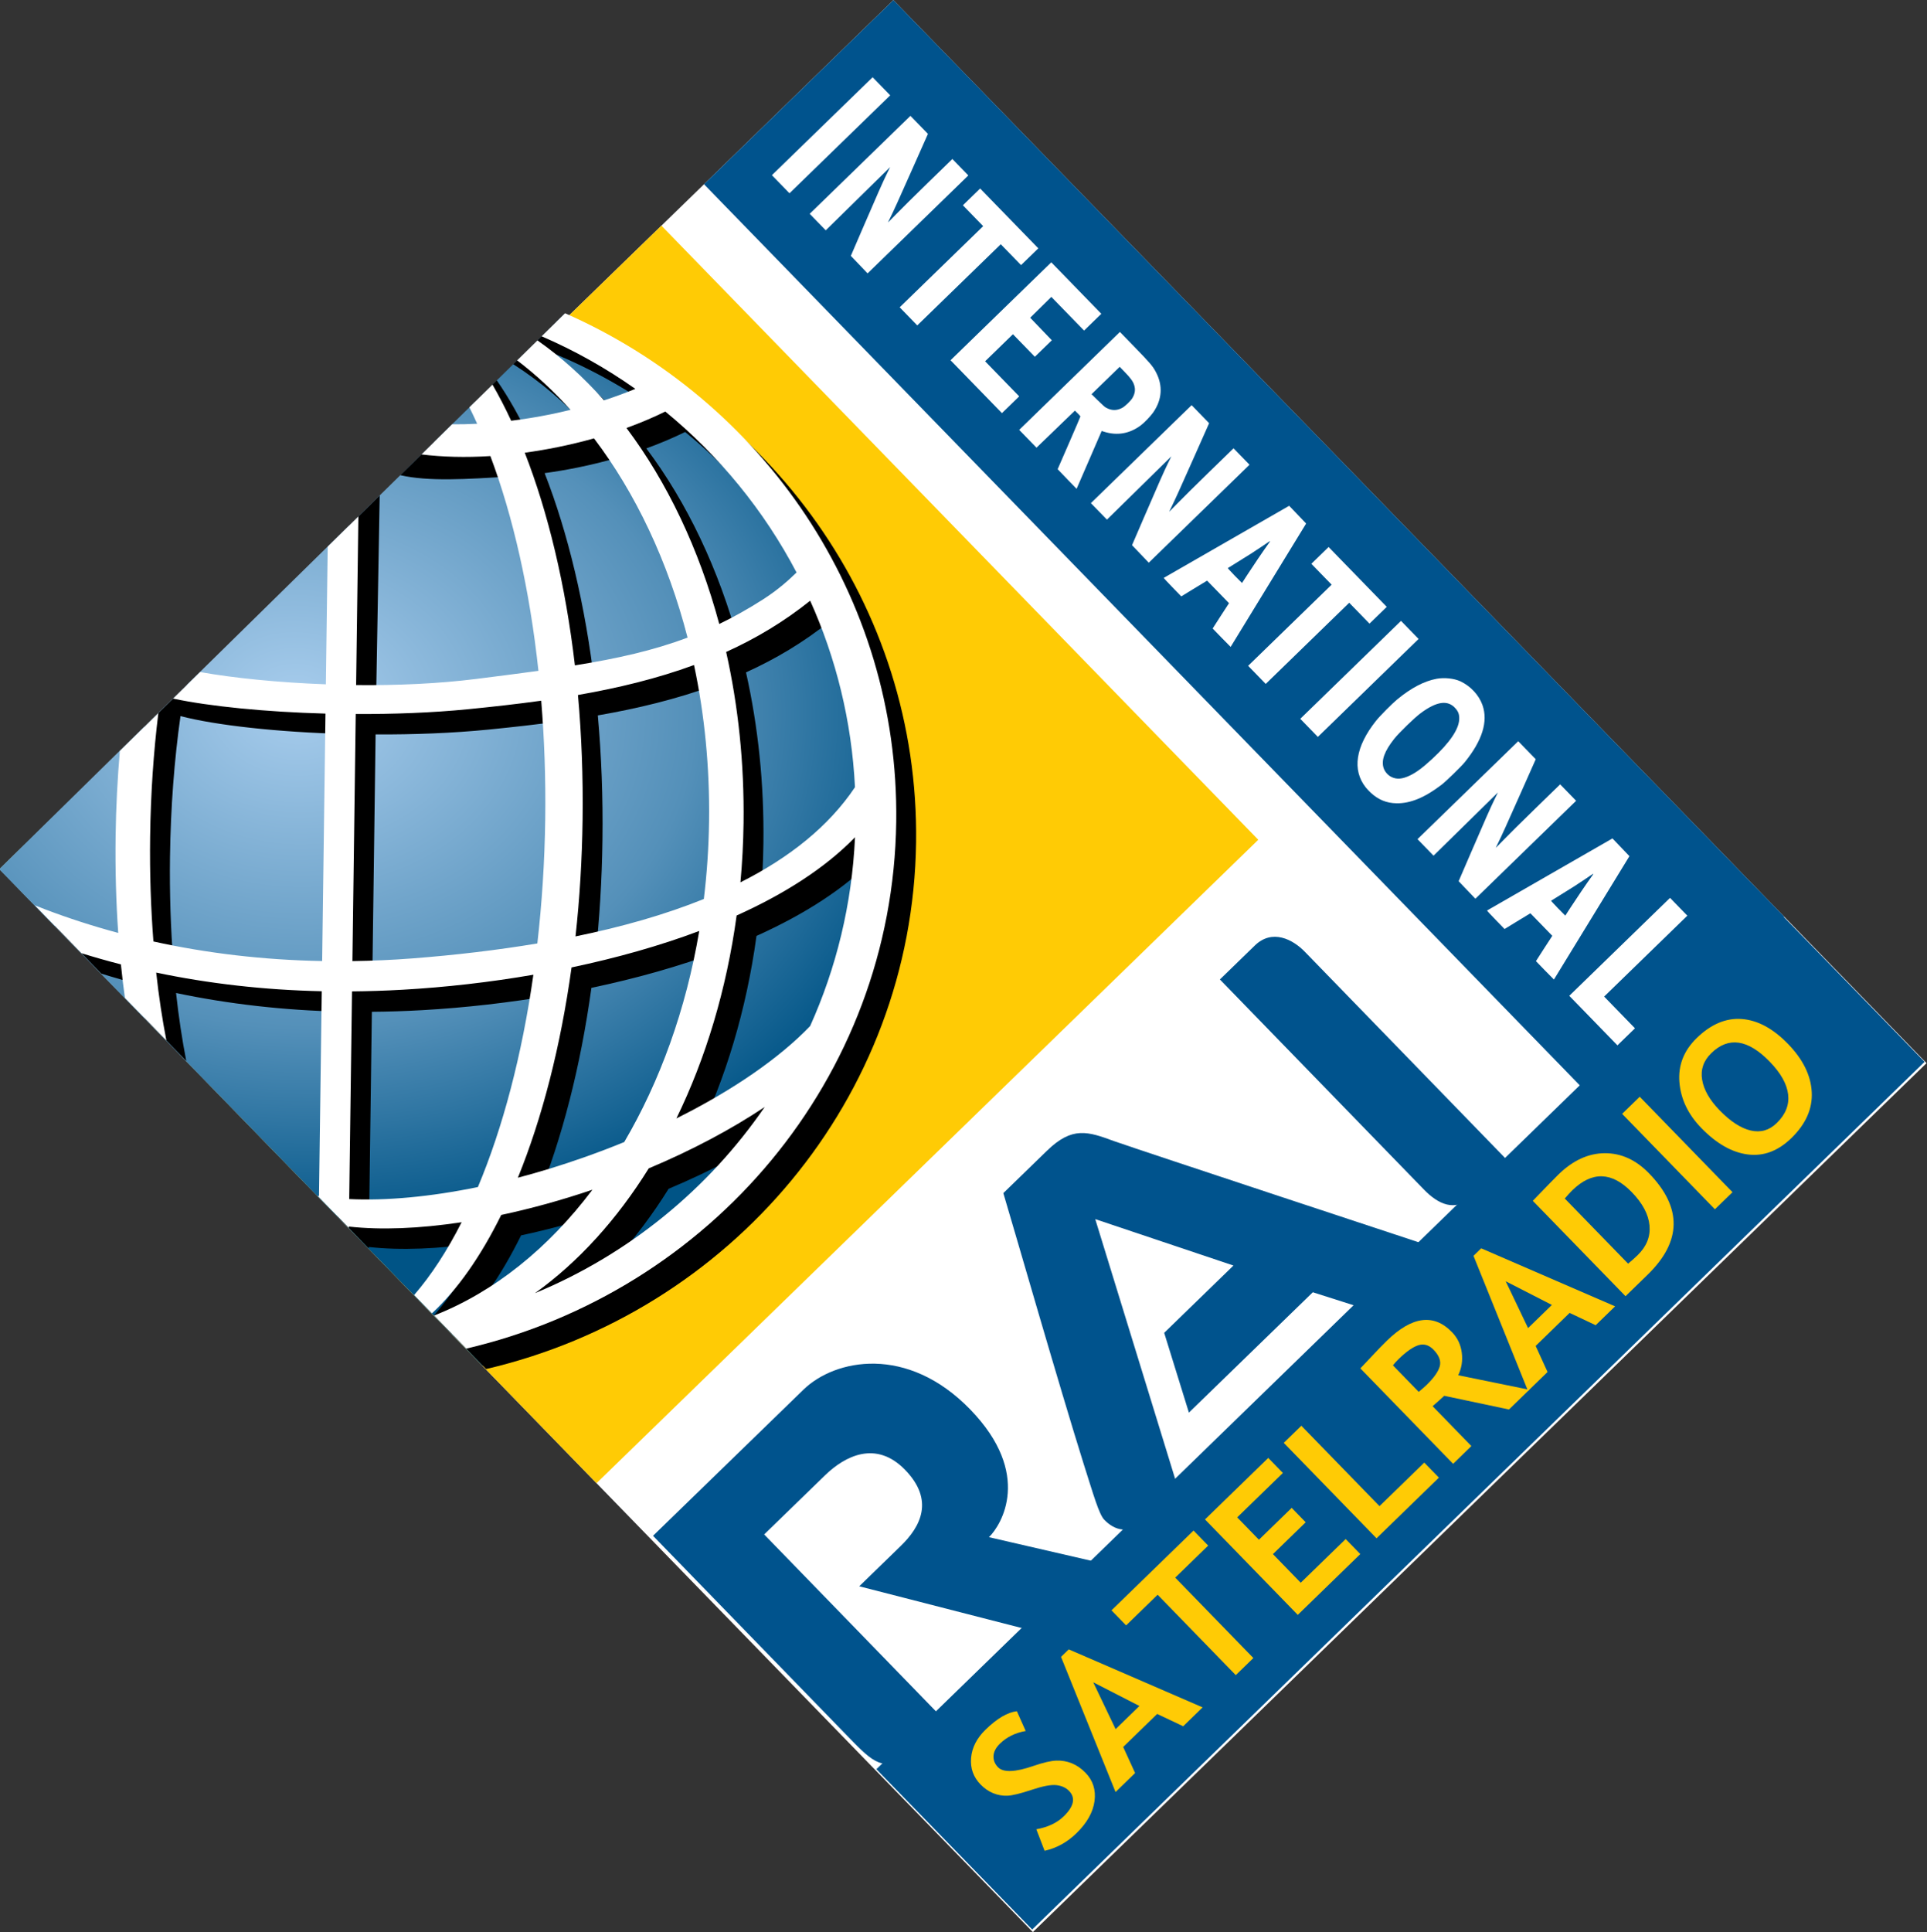
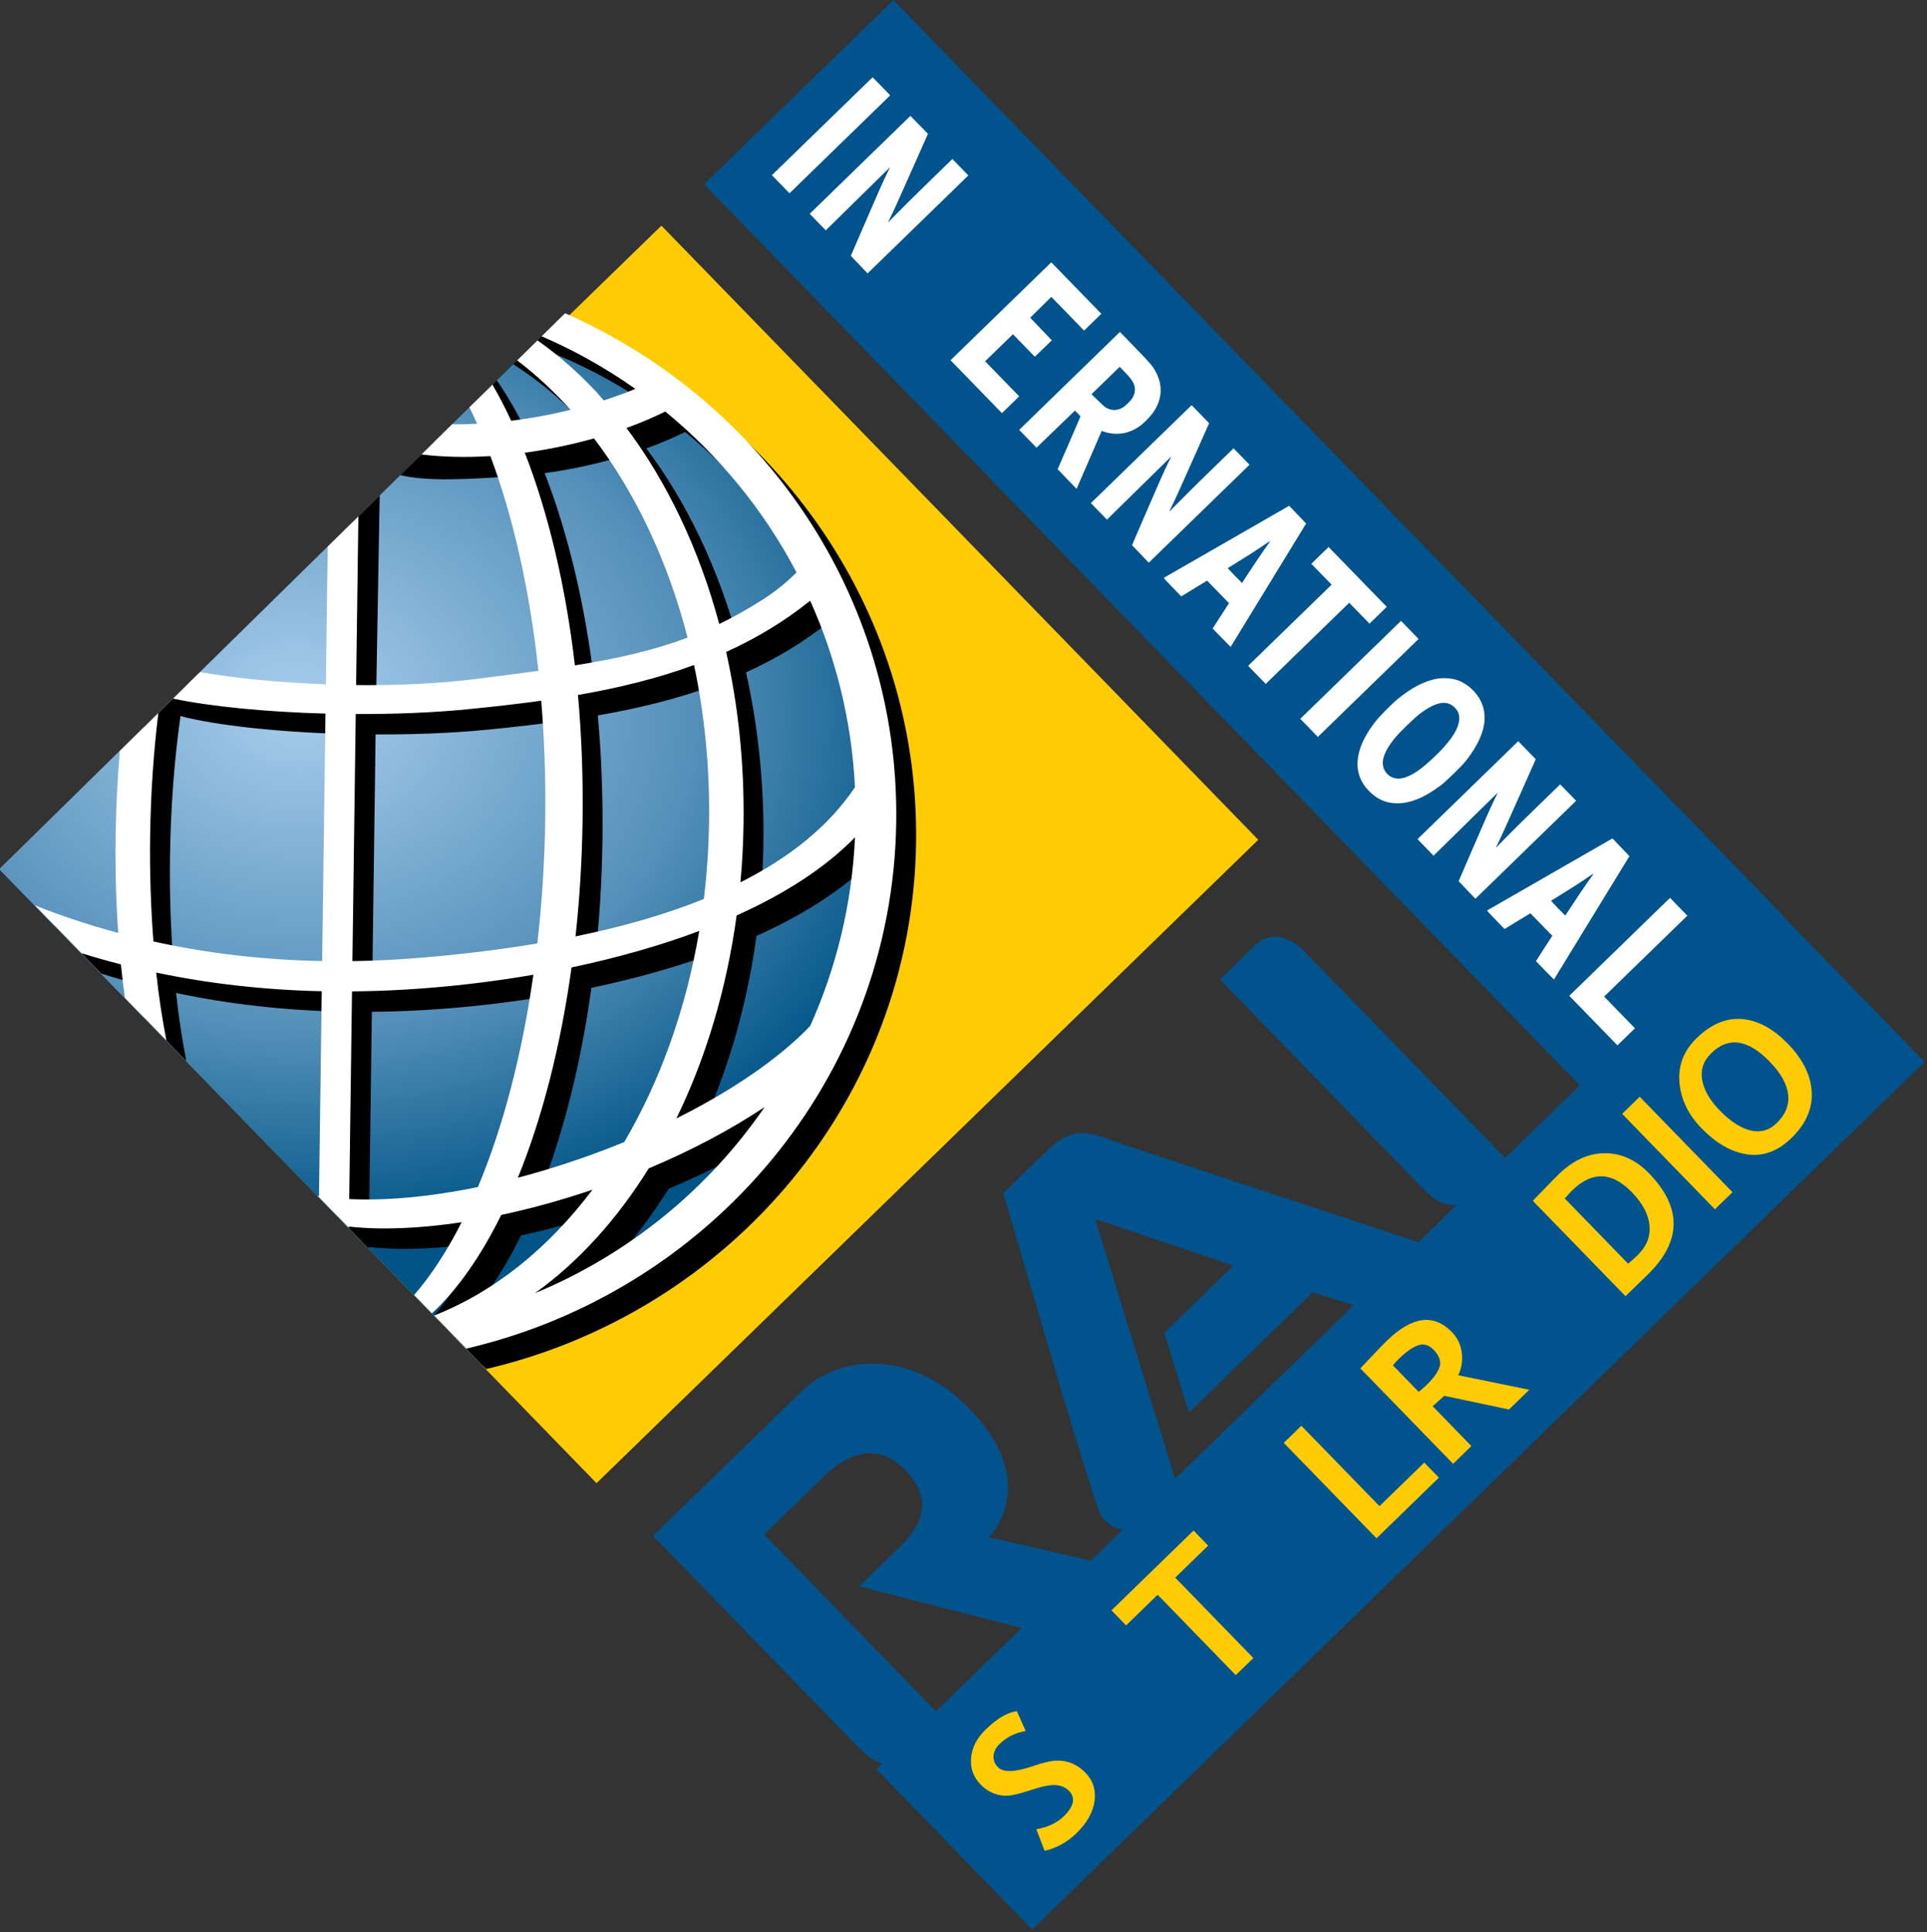
<svg xmlns="http://www.w3.org/2000/svg" xmlns:ns1="http://www.inkscape.org/namespaces/inkscape" xmlns:ns2="http://sodipodi.sourceforge.net/DTD/sodipodi-0.dtd" xmlns:xlink="http://www.w3.org/1999/xlink" width="678.881" height="680.534" id="svg4328" version="1.1" ns1:version="0.47 r22583" ns2:docname="Neues Dokument 14">
  <rect width="100%" height="100%" fill="#333333" stroke="none" />
  <defs id="defs4330">
    <ns1:perspective ns2:type="inkscape:persp3d" ns1:vp_x="0 : 526.18109 : 1" ns1:vp_y="0 : 1000 : 0" ns1:vp_z="744.09448 : 526.18109 : 1" ns1:persp3d-origin="372.04724 : 350.78739 : 1" id="perspective4336" />
    <ns1:perspective id="perspective4285" ns1:persp3d-origin="0.5 : 0.33333333 : 1" ns1:vp_z="1 : 0.5 : 1" ns1:vp_y="0 : 1000 : 0" ns1:vp_x="0 : 0.5 : 1" ns2:type="inkscape:persp3d" />
    <radialGradient ns1:collect="always" xlink:href="#linearGradient3751" id="radialGradient4158" gradientUnits="userSpaceOnUse" gradientTransform="matrix(0.055,-1.205,1.485,0.068,-1069.448,426.069)" cx="191.826" cy="514.125" fx="191.826" fy="514.125" r="156.915" />
    <linearGradient id="linearGradient3751">
      <stop style="stop-color:#a8cded;stop-opacity:1;" offset="0" id="stop3753" />
      <stop id="stop3761" offset="0.602" style="stop-color:#5490b9;stop-opacity:1;" />
      <stop style="stop-color:#005486;stop-opacity:1;" offset="1" id="stop3755" />
    </linearGradient>
  </defs>
  <ns2:namedview id="base" pagecolor="#ffffff" bordercolor="#666666" borderopacity="1.0" ns1:pageopacity="0.0" ns1:pageshadow="2" ns1:zoom="0.52056239" ns1:cx="339.44052" ns1:cy="340.26709" ns1:document-units="px" ns1:current-layer="layer1" showgrid="false" ns1:snap-global="false" ns1:window-width="1024" ns1:window-height="749" ns1:window-x="-4" ns1:window-y="-4" ns1:window-maximized="1" />
  <g ns1:label="Ebene 1" ns1:groupmode="layer" id="layer1" transform="translate(-46.274,-169.238)">
    <g id="g4226" transform="matrix(0.717,-0.697,0.697,0.717,-16.298,-282.262)">
-       <rect transform="matrix(0,1,-1,0,0,0)" style="fill:#ffffff;stroke:none" id="rect4067" width="522.215" height="439.125" x="586.8" y="44.2" />
      <path ns2:nodetypes="ccccccccc" id="rect4069" transform="translate(0,152.362)" d="m -137.25,434.438 0,442.656 -345.608,0 0,78.75 438.483,0 0,-71.125 0.188,0 0,-450.281 -93.062,0 z" style="fill:#00538d;fill-opacity:1;stroke:none" />
      <g style="fill:#ffffff" transform="matrix(0,1,-1,0,285.406,1654.091)" id="g3934">
        <path style="fill:#ffffff" d="m -1052.907,378.528 0,-24.748 4.444,0 4.444,0 0,24.748 0,24.748 -4.444,0 -4.444,0 0,-24.748 z" id="path3788" />
        <path style="fill:#ffffff" d="m -1033.869,378.459 0,-24.748 4.426,0 4.426,0 4.731,11.793 c 4.884,12.174 6.199,15.524 7.215,18.383 0.326,0.917 0.611,1.65 0.632,1.628 0.022,-0.022 -0.022,-1.849 -0.097,-4.06 -0.075,-2.211 -0.138,-9.358 -0.138,-15.882 l 0,-11.861 4.034,0 4.034,0 0,24.75 0,24.75 -4.269,-0.036 -4.269,-0.036 -3.934,-9.503 c -5.047,-12.19 -6.867,-16.707 -7.958,-19.757 l -0.881,-2.461 0.081,15.895 0.081,15.895 -4.056,0 -4.056,0 0,-24.748 z" id="path3804" />
-         <path style="fill:#ffffff" d="m -988.149,382.928 0,-20.509 -5.127,0 -5.127,0 0,-4.239 0,-4.239 14.698,0 14.698,0 0,4.239 0,4.239 -5.127,0 -5.127,0 0,20.509 0,20.509 -4.444,0 -4.444,0 0,-20.509 z" id="path3820" />
        <path style="fill:#ffffff" d="m -962.292,378.839 0,-24.748 12.647,0 12.647,0 0,4.239 0,4.239 -8.274,0 -8.274,0 0.036,5.23 0.036,5.23 5.503,0.036 5.503,0.036 0,4.169 0,4.169 -5.538,0 -5.538,0 0,6.836 0,6.836 8.614,0 8.614,0 0,4.239 0,4.239 -12.989,0 -12.989,0 0,-24.748 z" id="path3836" />
        <path style="fill:#ffffff" d="m -927.848,378.597 0,-24.748 7.308,0 c 7.95,0 9.331,0.09 11.634,0.757 5.201,1.507 8.505,5.172 9.569,10.617 0.302,1.542 0.414,4.806 0.216,6.285 -0.656,4.91 -3.148,8.552 -7.421,10.848 l -0.775,0.416 4.227,10.25 c 2.325,5.638 4.227,10.267 4.227,10.288 0,0.021 -2.162,0.021 -4.805,0.002 l -4.805,-0.036 -3.803,-9.285 c -2.092,-5.107 -3.857,-9.339 -3.923,-9.405 -0.066,-0.066 -0.73,-0.102 -1.475,-0.081 l -1.355,0.039 -0.035,9.4 -0.035,9.4 -4.374,0 -4.374,0 0,-24.748 z m 15.678,-2.634 c 2.168,-0.633 3.504,-1.989 4.083,-4.144 0.291,-1.081 0.294,-3.809 0.006,-4.88 -0.475,-1.767 -1.389,-2.931 -2.872,-3.661 -1.23,-0.605 -2.598,-0.804 -5.58,-0.81 l -2.564,-0.005 0,6.919 0,6.919 3.111,-0.067 c 2.196,-0.047 3.318,-0.127 3.817,-0.273 z" id="path3852" />
        <path style="fill:#ffffff" d="m -854.963,403.149 c 0,-0.092 11.359,-44.645 12.457,-48.858 l 0.134,-0.515 4.322,0.036 4.322,0.036 6.311,24.68 6.311,24.68 -4.508,0.036 c -2.479,0.02 -4.529,0.015 -4.556,-0.012 -0.026,-0.026 -0.539,-2.227 -1.14,-4.89 -0.601,-2.663 -1.125,-4.98 -1.164,-5.15 l -0.072,-0.308 -5.528,0 -5.528,0 -0.121,0.444 c -0.067,0.244 -0.603,2.582 -1.192,5.196 l -1.071,4.751 -4.489,0 c -2.679,0 -4.489,-0.051 -4.489,-0.127 z m 20.509,-18.508 c 0,-0.022 -0.341,-1.514 -0.757,-3.316 -0.783,-3.39 -2.186,-10.217 -2.64,-12.846 -0.298,-1.726 -0.257,-1.805 -0.847,1.641 -0.503,2.938 -1.255,6.614 -2.263,11.056 -0.407,1.794 -0.74,3.317 -0.74,3.384 0,0.068 1.592,0.122 3.623,0.122 1.993,0 3.623,-0.018 3.623,-0.04 z" id="path3868" />
        <path style="fill:#ffffff" d="m -752.43,403.579 c -7.779,-0.788 -12.81,-7.425 -14.296,-18.861 -0.298,-2.292 -0.414,-8.267 -0.209,-10.733 0.528,-6.335 1.995,-11.264 4.457,-14.972 1.526,-2.298 4.214,-4.535 6.482,-5.394 3.731,-1.413 8.035,-1.314 11.449,0.263 5.526,2.553 8.886,8.724 10.053,18.461 0.243,2.026 0.24,9.47 -0.005,11.485 -0.895,7.385 -2.925,12.445 -6.365,15.868 -2.509,2.496 -5.388,3.739 -9.106,3.932 -0.714,0.037 -1.822,0.014 -2.461,-0.05 z m 3.582,-9.025 c 2.011,-0.677 3.3,-2.218 4.26,-5.092 0.797,-2.386 1.166,-5.225 1.275,-9.803 0.199,-8.403 -0.965,-13.965 -3.454,-16.503 -1.105,-1.127 -2.017,-1.553 -3.529,-1.647 -4.111,-0.256 -6.477,2.939 -7.415,10.015 -0.359,2.707 -0.363,10.22 -0.008,12.949 0.705,5.412 2.209,8.544 4.706,9.802 1.232,0.621 2.833,0.728 4.165,0.279 z" id="path3884" />
        <path style="fill:#ffffff" d="m -649.818,378.578 0,-24.748 4.375,0 4.375,0 0,20.441 0,20.441 7.794,0 7.794,0 0,4.307 0,4.307 -12.169,0 -12.169,0 0,-24.748 z" id="path3900" />
        <path id="path3924" d="m -891.745,378.459 0,-24.748 4.426,0 4.426,0 4.731,11.793 c 4.884,12.174 6.199,15.524 7.215,18.383 0.326,0.917 0.611,1.65 0.632,1.628 0.022,-0.022 -0.022,-1.849 -0.097,-4.06 -0.075,-2.211 -0.138,-9.358 -0.138,-15.882 l 0,-11.861 4.034,0 4.034,0 0,24.75 0,24.75 -4.269,-0.036 -4.269,-0.036 -3.934,-9.503 c -5.047,-12.19 -6.867,-16.707 -7.958,-19.757 l -0.881,-2.461 0.081,15.895 0.081,15.895 -4.056,0 -4.056,0 0,-24.748 z" style="fill:#ffffff" />
        <path style="fill:#ffffff" d="m -726.659,378.459 0,-24.748 4.426,0 4.426,0 4.731,11.793 c 4.884,12.174 6.199,15.524 7.215,18.383 0.326,0.917 0.611,1.65 0.632,1.628 0.022,-0.022 -0.022,-1.849 -0.097,-4.06 -0.075,-2.211 -0.138,-9.358 -0.138,-15.882 l 0,-11.861 4.034,0 4.034,0 0,24.75 0,24.75 -4.269,-0.036 -4.269,-0.036 -3.934,-9.503 c -5.047,-12.19 -6.867,-16.707 -7.958,-19.757 l -0.881,-2.461 0.081,15.895 0.081,15.895 -4.056,0 -4.056,0 0,-24.748 z" id="path3926" />
        <path id="path3928" d="m -691.555,403.149 c 0,-0.092 11.359,-44.645 12.457,-48.858 l 0.134,-0.515 4.322,0.036 4.322,0.036 6.311,24.68 6.311,24.68 -4.508,0.036 c -2.479,0.02 -4.529,0.015 -4.556,-0.012 -0.026,-0.026 -0.539,-2.227 -1.14,-4.89 -0.601,-2.663 -1.125,-4.98 -1.164,-5.15 l -0.072,-0.308 -5.528,0 -5.528,0 -0.121,0.444 c -0.067,0.244 -0.603,2.582 -1.192,5.196 l -1.071,4.751 -4.489,0 c -2.679,0 -4.489,-0.051 -4.489,-0.127 z m 20.509,-18.508 c 0,-0.022 -0.341,-1.514 -0.757,-3.316 -0.783,-3.39 -2.186,-10.217 -2.64,-12.846 -0.298,-1.726 -0.257,-1.805 -0.847,1.641 -0.503,2.938 -1.255,6.614 -2.263,11.056 -0.407,1.794 -0.74,3.317 -0.74,3.384 0,0.068 1.592,0.122 3.623,0.122 1.993,0 3.623,-0.018 3.623,-0.04 z" style="fill:#ffffff" />
        <path id="path3930" d="m -812.026,382.928 0,-20.509 -5.127,0 -5.127,0 0,-4.239 0,-4.239 14.698,0 14.698,0 0,4.239 0,4.239 -5.127,0 -5.127,0 0,20.509 0,20.509 -4.444,0 -4.444,0 0,-20.509 z" style="fill:#ffffff" />
        <path id="path3932" d="m -785.845,378.528 0,-24.748 4.444,0 4.444,0 0,24.748 0,24.748 -4.444,0 -4.444,0 0,-24.748 z" style="fill:#ffffff" />
      </g>
      <rect transform="matrix(0,1,-1,0,0,0)" y="158.179" x="586.8" height="325.146" width="301.687" id="rect4114" style="fill:#ffcb05;fill-opacity:1;stroke:none" />
      <g transform="matrix(0.708,0.707,-0.707,0.708,3.912,664.104)" id="g3765">
        <path style="fill:url(#radialGradient4158);fill-opacity:1;stroke:none" d="m -202.854,91.24 -196.498,198.234 172.521,172.521 30.782,-12.885 52.973,-33.645 31.498,-42.236 25.055,-78.028 -2.863,-61.564 c 0,0 -18.612,-48.678 -20.76,-53.689 -2.148,-5.011 -52.257,-60.132 -52.257,-60.132 l -40.45,-28.576 z" id="path3745" />
        <path style="fill:#000000;stroke:none" d="m -205.791,94.185 -14.938,15.094 c 9.844,6.078 19.079,13.786 27.469,22.875 -2.359,0.614 -4.743,1.188 -7.188,1.719 -4.624,1.004 -9.188,1.792 -13.656,2.406 -3.81,-7.934 -7.939,-15.057 -12.344,-21.25 l -7.5,7.562 c 2.758,4.592 5.4,9.56 7.875,14.906 -7.982,0.507 -15.474,0.336 -22.219,-0.406 l -11.688,11.781 c 10.018,2.147 23.451,1.098 38.719,-0.062 8.293,21.23 14.488,46.93 17.938,75.375 -6.742,1.024 -13.907,2.029 -21.719,3.125 -13.405,1.882 -28.081,2.704 -42.406,2.75 l 0.312,-73.938 -10.688,10.781 -0.281,63.031 c -23.087,-0.54 -44.126,-2.987 -56.031,-6.156 l -14.75,14.875 c -1.641,14.156 -2.531,29.59 -2.531,45.75 0,11.809 0.474,23.213 1.375,34.031 -8.978,-2.282 -17.669,-4.964 -26.062,-8.031 -1.154,-0.422 -2.305,-0.868 -3.438,-1.312 l 16.656,16.656 c 4.574,1.356 9.22,2.609 13.938,3.75 0.46,4.025 0.987,7.943 1.562,11.75 l 14.812,14.812 c -1.536,-7.4 -2.87,-15.361 -3.906,-23.844 18.428,3.608 37.89,5.613 58.375,5.781 l 0,72.125 c -0.172,-0.025 -0.329,-0.068 -0.5,-0.094 l 11.156,11.156 0,-0.469 c 11.207,1.094 24.763,0.409 39.688,-2.062 -4.948,10.104 -10.44,18.79 -16.375,25.844 l 6.344,6.375 c 8.871,-8.433 16.953,-20.312 23.938,-34.969 10.293,-2.335 21.046,-5.43 32,-9.312 -15.229,20.799 -34.104,36.452 -55.156,45.031 l 11.469,11.5 c 85.577,-21.168 148.906,-97.073 148.906,-187.469 0,-83.283 -53.771,-154.26 -129.156,-181.469 z m -7.688,8.531 c 15.354,5.356 29.76,12.722 42.938,21.75 -3.473,1.485 -7.127,2.888 -10.969,4.188 -9.675,-10.656 -20.42,-19.422 -31.969,-25.938 z m 53.594,29.594 c 19.17,15.279 35.207,34.328 46.969,56.031 -2.537,2.54 -6.274,6.084 -11.75,9.688 -5.154,3.392 -10.173,6.291 -15.219,8.812 -7.47,-26.36 -19.059,-49.745 -33.594,-68.562 4.873,-1.841 9.414,-3.838 13.594,-5.969 z m -24.969,9.781 c 14.873,19.089 26.586,42.889 33.875,69.688 -11.998,4.71 -24.633,7.711 -39.531,10.312 -3.67,-28.218 -10.145,-53.652 -18.656,-74.625 3.806,-0.569 7.682,-1.276 11.594,-2.125 4.384,-0.951 8.625,-2.04 12.719,-3.25 z m 76.875,56.125 c 9.364,20.096 15.192,42.174 16.656,65.438 -9.133,14.033 -22.901,25.186 -39.875,34.031 0.533,-6.844 0.812,-13.798 0.812,-20.844 0,-21.056 -2.435,-41.297 -6.938,-60.188 10.388,-4.875 20.219,-10.912 29.344,-18.438 z m -40.594,23.188 c 3.931,17.34 6.031,35.796 6.031,54.938 0,9.304 -0.503,18.445 -1.469,27.375 -13.616,5.723 -28.808,10.238 -45,13.781 1.28,-13.25 1.938,-27.018 1.938,-41.156 0,-15.098 -0.765,-29.77 -2.219,-43.844 14.051,-2.634 27.733,-6.13 40.719,-11.094 z m -53.625,13.281 c 1.275,13.406 1.969,27.339 1.969,41.656 0,15.089 -0.775,29.747 -2.188,43.812 -14.091,2.553 -28.784,4.478 -43.75,5.844 -7.191,0.656 -14.287,1.054 -21.281,1.25 l 0,-87 c 13.388,-0.12 26.997,-0.807 39.531,-2.219 8.627,-0.972 17.218,-2.043 25.719,-3.344 z m -134.031,0.031 c 12.553,3.094 34.439,5.205 58.125,5.531 l 0,87.125 c -20.85,-0.098 -40.736,-2.225 -59.5,-6.094 -1.059,-11.65 -1.656,-24.03 -1.656,-36.875 0,-17.675 1.083,-34.477 3.031,-49.688 z m 245.156,46.562 c -0.758,23.629 -6,46.117 -14.906,66.656 -10.483,11.248 -26.683,22.868 -46.656,33.156 10.013,-21.231 17.029,-45.54 20.25,-71.719 16.709,-7.785 30.987,-17.166 41.312,-28.094 z m -54.406,33.719 c -4.304,27.759 -13.152,53.163 -25.406,74.656 -4.685,1.998 -9.514,3.903 -14.469,5.719 -7.715,2.827 -15.357,5.279 -22.812,7.344 8.233,-21.02 14.427,-46.321 17.906,-74.281 15.697,-3.522 30.858,-7.985 44.781,-13.438 z m -58.188,16.188 c -3.643,28.411 -10.043,53.997 -18.531,75 -16.794,3.688 -32.261,5.297 -45.25,4.844 l 0,-73.125 c 5.815,-0.128 11.714,-0.394 17.688,-0.812 15.233,-1.066 30.811,-3.052 46.094,-5.906 z m 82.062,45.469 c -19.543,29.274 -47.308,52.575 -80,66.625 15.099,-11.116 28.486,-26.273 39.469,-44.469 15.362,-6.7 29.095,-14.293 40.531,-22.156 z" id="path3727" />
        <path style="fill:#ffffff;stroke:none" d="m -202.728,91.091 -8.156,8.219 c 11.753,4.876 22.881,10.959 33.25,18.062 -3.473,1.485 -7.127,2.888 -10.969,4.188 -7.327,-8.07 -15.28,-15.036 -23.719,-20.781 l -7.062,7.125 c 6.704,4.965 13.084,10.714 19.031,17.156 -2.359,0.614 -4.743,1.188 -7.188,1.719 -4.624,1.004 -9.188,1.792 -13.656,2.406 -2.148,-4.473 -4.407,-8.689 -6.75,-12.625 l -8.031,8.094 c 0.954,1.874 1.899,3.777 2.812,5.75 -3.011,0.191 -5.953,0.303 -8.812,0.312 l -10.625,10.75 c 7.314,0.808 15.507,0.915 24.25,0.25 8.293,21.23 14.488,46.93 17.938,75.375 -6.742,1.024 -13.907,2.029 -21.719,3.125 -13.405,1.882 -28.081,2.704 -42.406,2.75 l 0,-59.375 -10.656,10.781 0,48.469 c -16.755,-0.392 -32.419,-1.77 -44.312,-3.719 l -9.406,9.469 c 12.917,2.562 32.592,4.272 53.719,4.562 l 0,87.125 c -20.85,-0.098 -40.736,-2.225 -59.5,-6.094 -1.059,-11.65 -1.656,-24.03 -1.656,-36.875 0,-15.326 0.826,-29.987 2.312,-43.531 l -13.375,13.5 c -0.697,9.62 -1.094,19.672 -1.094,30.031 0,11.809 0.474,23.213 1.375,34.031 -8.978,-2.282 -17.669,-4.964 -26.062,-8.031 -1.154,-0.422 -2.305,-0.868 -3.438,-1.312 l 16.656,16.656 c 4.574,1.356 9.22,2.609 13.938,3.75 0.46,4.025 0.987,7.943 1.562,11.75 l 14.812,14.812 c -1.536,-7.4 -2.87,-15.361 -3.906,-23.844 18.428,3.608 37.89,5.613 58.375,5.781 l 0,72.125 c -0.172,-0.025 -0.329,-0.068 -0.5,-0.094 l 11.156,11.156 0,-0.469 c 11.207,1.094 24.763,0.409 39.688,-2.062 -4.948,10.104 -10.44,18.79 -16.375,25.844 l 6.344,6.375 c 8.871,-8.433 16.953,-20.312 23.938,-34.969 10.293,-2.335 21.046,-5.43 32,-9.312 -15.229,20.799 -34.104,36.452 -55.156,45.031 l 11.469,11.5 c 85.577,-21.168 148.906,-97.073 148.906,-187.469 0,-79.494 -48.986,-147.758 -119,-177.469 z m 35.75,34.125 c 19.17,15.279 35.207,34.328 46.969,56.031 -2.537,2.54 -6.274,6.084 -11.75,9.688 -5.154,3.392 -10.173,6.291 -15.219,8.812 -7.47,-26.36 -19.059,-49.745 -33.594,-68.562 4.873,-1.841 9.414,-3.838 13.594,-5.969 z m -24.969,9.781 c 14.873,19.089 26.586,42.889 33.875,69.688 -11.998,4.71 -24.633,7.711 -39.531,10.312 -3.67,-28.218 -10.145,-53.652 -18.656,-74.625 3.806,-0.569 7.682,-1.276 11.594,-2.125 4.384,-0.951 8.625,-2.04 12.719,-3.25 z m 76.875,56.125 c 9.364,20.096 15.192,42.174 16.656,65.438 -9.133,14.033 -22.901,25.186 -39.875,34.031 0.533,-6.844 0.812,-13.798 0.812,-20.844 0,-21.056 -2.435,-41.297 -6.938,-60.188 10.388,-4.875 20.219,-10.912 29.344,-18.438 z m -40.594,23.188 c 3.931,17.34 6.031,35.796 6.031,54.938 0,9.304 -0.503,18.445 -1.469,27.375 -13.616,5.723 -28.808,10.238 -45,13.781 1.28,-13.25 1.938,-27.018 1.938,-41.156 0,-15.098 -0.765,-29.77 -2.219,-43.844 14.051,-2.634 27.733,-6.13 40.719,-11.094 z m -53.625,13.281 c 1.275,13.406 1.969,27.339 1.969,41.656 0,15.089 -0.775,29.747 -2.188,43.812 -14.091,2.553 -28.784,4.478 -43.75,5.844 -7.191,0.656 -14.287,1.054 -21.281,1.25 l 0,-87 c 13.388,-0.12 26.997,-0.807 39.531,-2.219 8.627,-0.972 17.218,-2.043 25.719,-3.344 z m 111.125,46.594 c -0.758,23.629 -6,46.117 -14.906,66.656 -10.483,11.248 -26.683,22.868 -46.656,33.156 10.013,-21.231 17.029,-45.54 20.25,-71.719 16.709,-7.785 30.987,-17.166 41.312,-28.094 z m -54.406,33.719 c -4.304,27.759 -13.152,53.163 -25.406,74.656 -4.685,1.998 -9.514,3.903 -14.469,5.719 -7.715,2.827 -15.357,5.279 -22.812,7.344 8.233,-21.02 14.427,-46.321 17.906,-74.281 15.697,-3.522 30.858,-7.985 44.781,-13.438 z m -58.188,16.188 c -3.643,28.411 -10.043,53.997 -18.531,75 -16.794,3.688 -32.261,5.297 -45.25,4.844 l 0,-73.125 c 5.815,-0.128 11.714,-0.394 17.688,-0.812 15.233,-1.066 30.811,-3.052 46.094,-5.906 z m 82.062,45.469 c -19.543,29.274 -47.308,52.575 -80,66.625 15.099,-11.116 28.486,-26.273 39.469,-44.469 15.362,-6.7 29.095,-14.293 40.531,-22.156 z" id="path2830" />
      </g>
      <path style="fill:#00538d;fill-opacity:1;fill-rule:nonzero;stroke:none" d="m -481.979,915.647 73.917,0.032 c 15.53,0.007 37.254,14.119 37.24,45.892 -0.014,31.828 -20.594,36.922 -26.63,36.92 l 21.88,33.922 -34.132,-0.015 -32.573,-53.353 20.414,0.009 c 9.823,0.004 19.756,-3.284 19.763,-18.155 0.006,-14.707 -11.79,-18.279 -21.558,-18.283 l -29.907,-0.013 -0.039,89.776 -19.59,-0.01 c -9.219,0 -8.831,-7.906 -8.827,-19.155 l 0.042,-97.568 m 279.809,-1.306 -0.044,103.22 c -0.003,6.969 2.189,13.5 10.475,13.504 l 17.78,0.01 0.044,-102.891 c 0.003,-6.091 -2.573,-13.83 -11.079,-13.833 l -17.176,-0.008 m -135.428,118.088 45.091,-88.165 23.522,45.666 -34.023,-0.015 -13.346,26.225 60.856,0.026 8.718,16.302 31.828,0.014 c 0,0 -49.292,-94.516 -53.623,-103.243 -4.276,-8.947 -6.908,-14.106 -19.31,-14.111 l -21.456,-0.009 c -7.03,13.496 -33.007,61.995 -46.243,88.219 -4.943,9.93 -8.458,16.349 -8.459,19.093 -0.002,4.939 2.246,9.988 10.477,9.992 l 15.969,0.01" id="path3792" ns2:nodetypes="ccscccccscccccccccccccccccccccccccscc" />
      <g id="text4201" style="font-size:66.818px;font-style:normal;font-variant:normal;font-weight:bold;font-stretch:normal;text-align:start;line-height:100%;writing-mode:lr-tb;text-anchor:start;fill:#ffcb05;fill-opacity:1;stroke:none;font-family:Trebuchet MS;-inkscape-font-specification:Trebuchet MS Bold" transform="matrix(1.019,0,0,0.981,-459.618,0)">
        <path style="fill:#ffcb05;fill-opacity:1" id="path4206" d="m -0.76,1112.501 3.132,-7.602 c 3.35,2.349 6.645,3.524 9.886,3.524 4.981,0 7.471,-1.74 7.471,-5.22 -2.3e-5,-1.631 -0.587,-3.186 -1.762,-4.665 -1.175,-1.479 -3.594,-3.138 -7.259,-4.975 -3.665,-1.838 -6.134,-3.35 -7.406,-4.535 -1.272,-1.185 -2.251,-2.594 -2.936,-4.225 -0.685,-1.631 -1.028,-3.437 -1.028,-5.416 -2.71e-6,-3.697 1.354,-6.764 4.062,-9.2 2.708,-2.436 6.183,-3.654 10.424,-3.654 5.525,10e-5 9.581,1.033 12.169,3.099 l -2.577,7.308 c -2.98,-2.131 -6.123,-3.197 -9.429,-3.197 -1.958,10e-5 -3.475,0.517 -4.551,1.55 -1.077,1.033 -1.615,2.376 -1.615,4.029 -1.12e-5,2.741 3.034,5.59 9.103,8.548 3.197,1.566 5.503,3.007 6.917,4.323 1.414,1.316 2.49,2.849 3.23,4.6 0.739,1.751 1.109,3.703 1.109,5.856 -3.2e-5,3.872 -1.528,7.058 -4.584,9.559 -3.056,2.501 -7.151,3.752 -12.284,3.752 -4.459,0 -8.483,-1.153 -12.072,-3.458 z" />
-         <path style="fill:#ffcb05;fill-opacity:1" id="path4208" d="m 63.611,1115.143 -3.491,-9.69 -16.378,0 -3.328,9.69 -9.429,0 19.054,-48.45 3.719,0 19.217,48.45 z m -11.713,-33.833 -5.742,17.651 11.484,0 z" />
        <path style="fill:#ffcb05;fill-opacity:1" id="path4210" d="m 97.444,1074.883 0,40.26 -8.483,0 0,-40.26 -15.204,0 0,-7.537 39.575,0 0,7.537 z" />
-         <path style="fill:#ffcb05;fill-opacity:1" id="path4212" d="m 127.329,1074.883 0,11.191 15.791,0 0,7.21 -15.791,0 0,14.323 21.664,0 0,7.537 -30.146,0 0,-47.797 30.505,0 0,7.537 z" />
        <path style="fill:#ffcb05;fill-opacity:1" id="path4214" d="m 156.823,1115.143 0,-47.797 8.483,0 0,40.26 21.598,0 0,7.537 z" />
        <path style="fill:#ffcb05;fill-opacity:1" id="path4216" d="m 220.704,1115.143 -12.757,-19.739 c -1.283,-0.022 -3.078,-0.098 -5.383,-0.228 l 0,19.967 -8.809,0 0,-47.797 c 0.479,0 2.316,-0.082 5.514,-0.245 3.197,-0.163 5.775,-0.245 7.732,-0.245 12.137,0 18.205,4.698 18.205,14.094 -3e-5,2.828 -0.837,5.405 -2.512,7.732 -1.675,2.327 -3.785,3.97 -6.329,4.926 l 14.127,21.533 z m -18.14,-40.423 0,13.279 c 1.566,0.131 2.762,0.196 3.589,0.196 3.545,0 6.139,-0.5 7.781,-1.501 1.642,-1 2.463,-2.947 2.463,-5.84 -3e-5,-2.349 -0.881,-3.991 -2.643,-4.926 -1.762,-0.935 -4.535,-1.403 -8.32,-1.403 -0.914,0 -1.871,0.065 -2.871,0.196 z" />
-         <path style="fill:#ffcb05;fill-opacity:1" id="path4218" d="m 262.498,1115.143 -3.491,-9.69 -16.378,0 -3.328,9.69 -9.429,0 19.054,-48.45 3.719,0 19.217,48.45 z m -11.713,-33.833 -5.742,17.651 11.484,0 z" />
        <path style="fill:#ffcb05;fill-opacity:1" id="path4220" d="m 287.489,1115.143 -10.603,0 0,-47.764 c 6.764,-0.239 11.017,-0.359 12.757,-0.359 6.96,0 12.479,2.039 16.558,6.117 4.078,4.078 6.117,9.489 6.117,16.231 -4e-5,17.183 -8.276,25.774 -24.828,25.774 z m -2.121,-40.358 0,32.626 c 1.37,0.131 2.849,0.196 4.437,0.196 4.285,0 7.64,-1.555 10.065,-4.665 2.425,-3.11 3.638,-7.46 3.638,-13.05 -3e-5,-10.223 -4.753,-15.334 -14.258,-15.334 -0.914,0 -2.208,0.076 -3.882,0.228 z" />
        <path style="fill:#ffcb05;fill-opacity:1" id="path4222" d="m 319.985,1115.143 0,-47.797 8.483,0 0,47.797 z" />
-         <path style="fill:#ffcb05;fill-opacity:1" id="path4224" d="m 336.2,1090.837 c 0,-6.808 1.865,-12.566 5.595,-17.275 3.73,-4.709 8.717,-7.064 14.959,-7.064 6.873,0 12.126,2.132 15.758,6.395 3.632,4.263 5.448,10.245 5.449,17.944 -4e-5,7.7 -1.898,13.812 -5.693,18.336 -3.796,4.524 -9.184,6.786 -16.166,6.786 -6.416,0 -11.338,-2.24 -14.763,-6.721 -3.426,-4.481 -5.139,-10.614 -5.139,-18.401 z m 8.809,0 c -10e-6,5.59 0.946,9.918 2.838,12.985 1.892,3.067 4.644,4.6 8.254,4.6 4.241,0 7.477,-1.501 9.706,-4.502 2.229,-3.002 3.344,-7.363 3.344,-13.083 -4e-5,-11.201 -4.133,-16.802 -12.398,-16.802 -3.785,0 -6.688,1.517 -8.711,4.551 -2.023,3.034 -3.034,7.118 -3.034,12.251 z" />
+         <path style="fill:#ffcb05;fill-opacity:1" id="path4224" d="m 336.2,1090.837 c 0,-6.808 1.865,-12.566 5.595,-17.275 3.73,-4.709 8.717,-7.064 14.959,-7.064 6.873,0 12.126,2.132 15.758,6.395 3.632,4.263 5.448,10.245 5.449,17.944 -4e-5,7.7 -1.898,13.812 -5.693,18.336 -3.796,4.524 -9.184,6.786 -16.166,6.786 -6.416,0 -11.338,-2.24 -14.763,-6.721 -3.426,-4.481 -5.139,-10.614 -5.139,-18.401 z m 8.809,0 c -10e-6,5.59 0.946,9.918 2.838,12.985 1.892,3.067 4.644,4.6 8.254,4.6 4.241,0 7.477,-1.501 9.706,-4.502 2.229,-3.002 3.344,-7.363 3.344,-13.083 -4e-5,-11.201 -4.133,-16.802 -12.398,-16.802 -3.785,0 -6.688,1.517 -8.711,4.551 -2.023,3.034 -3.034,7.118 -3.034,12.251 " />
      </g>
    </g>
  </g>
</svg>